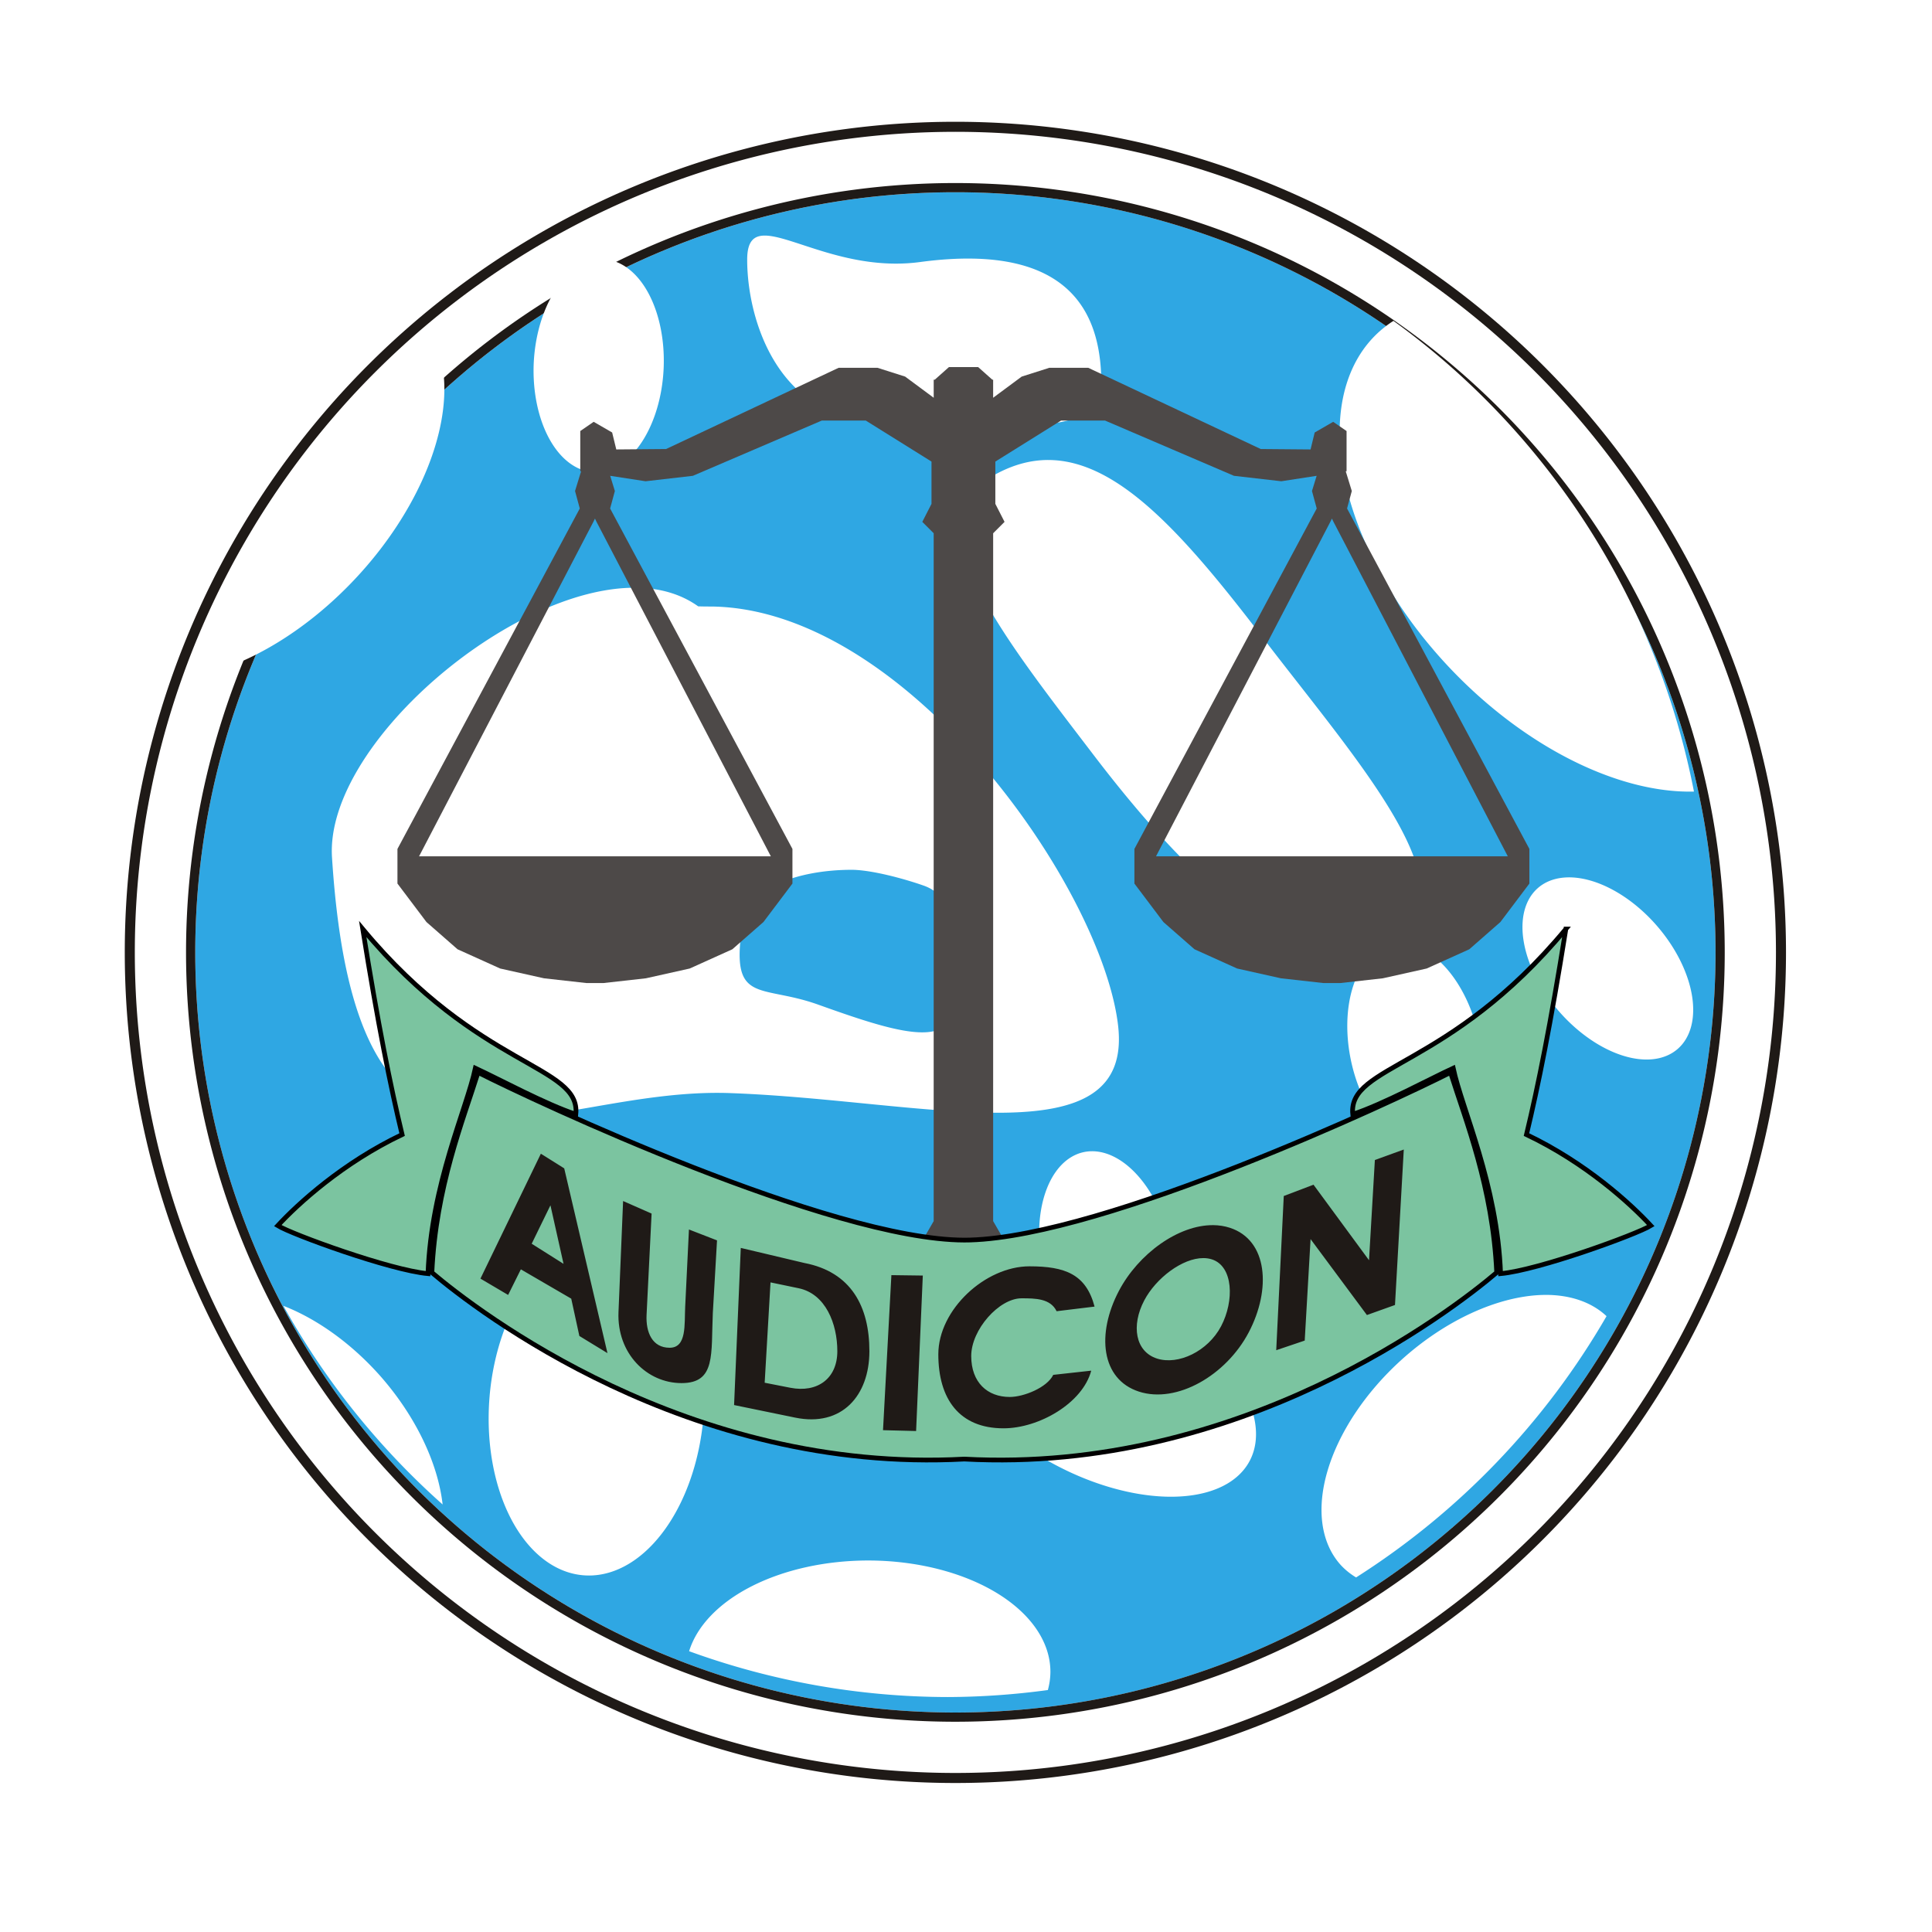
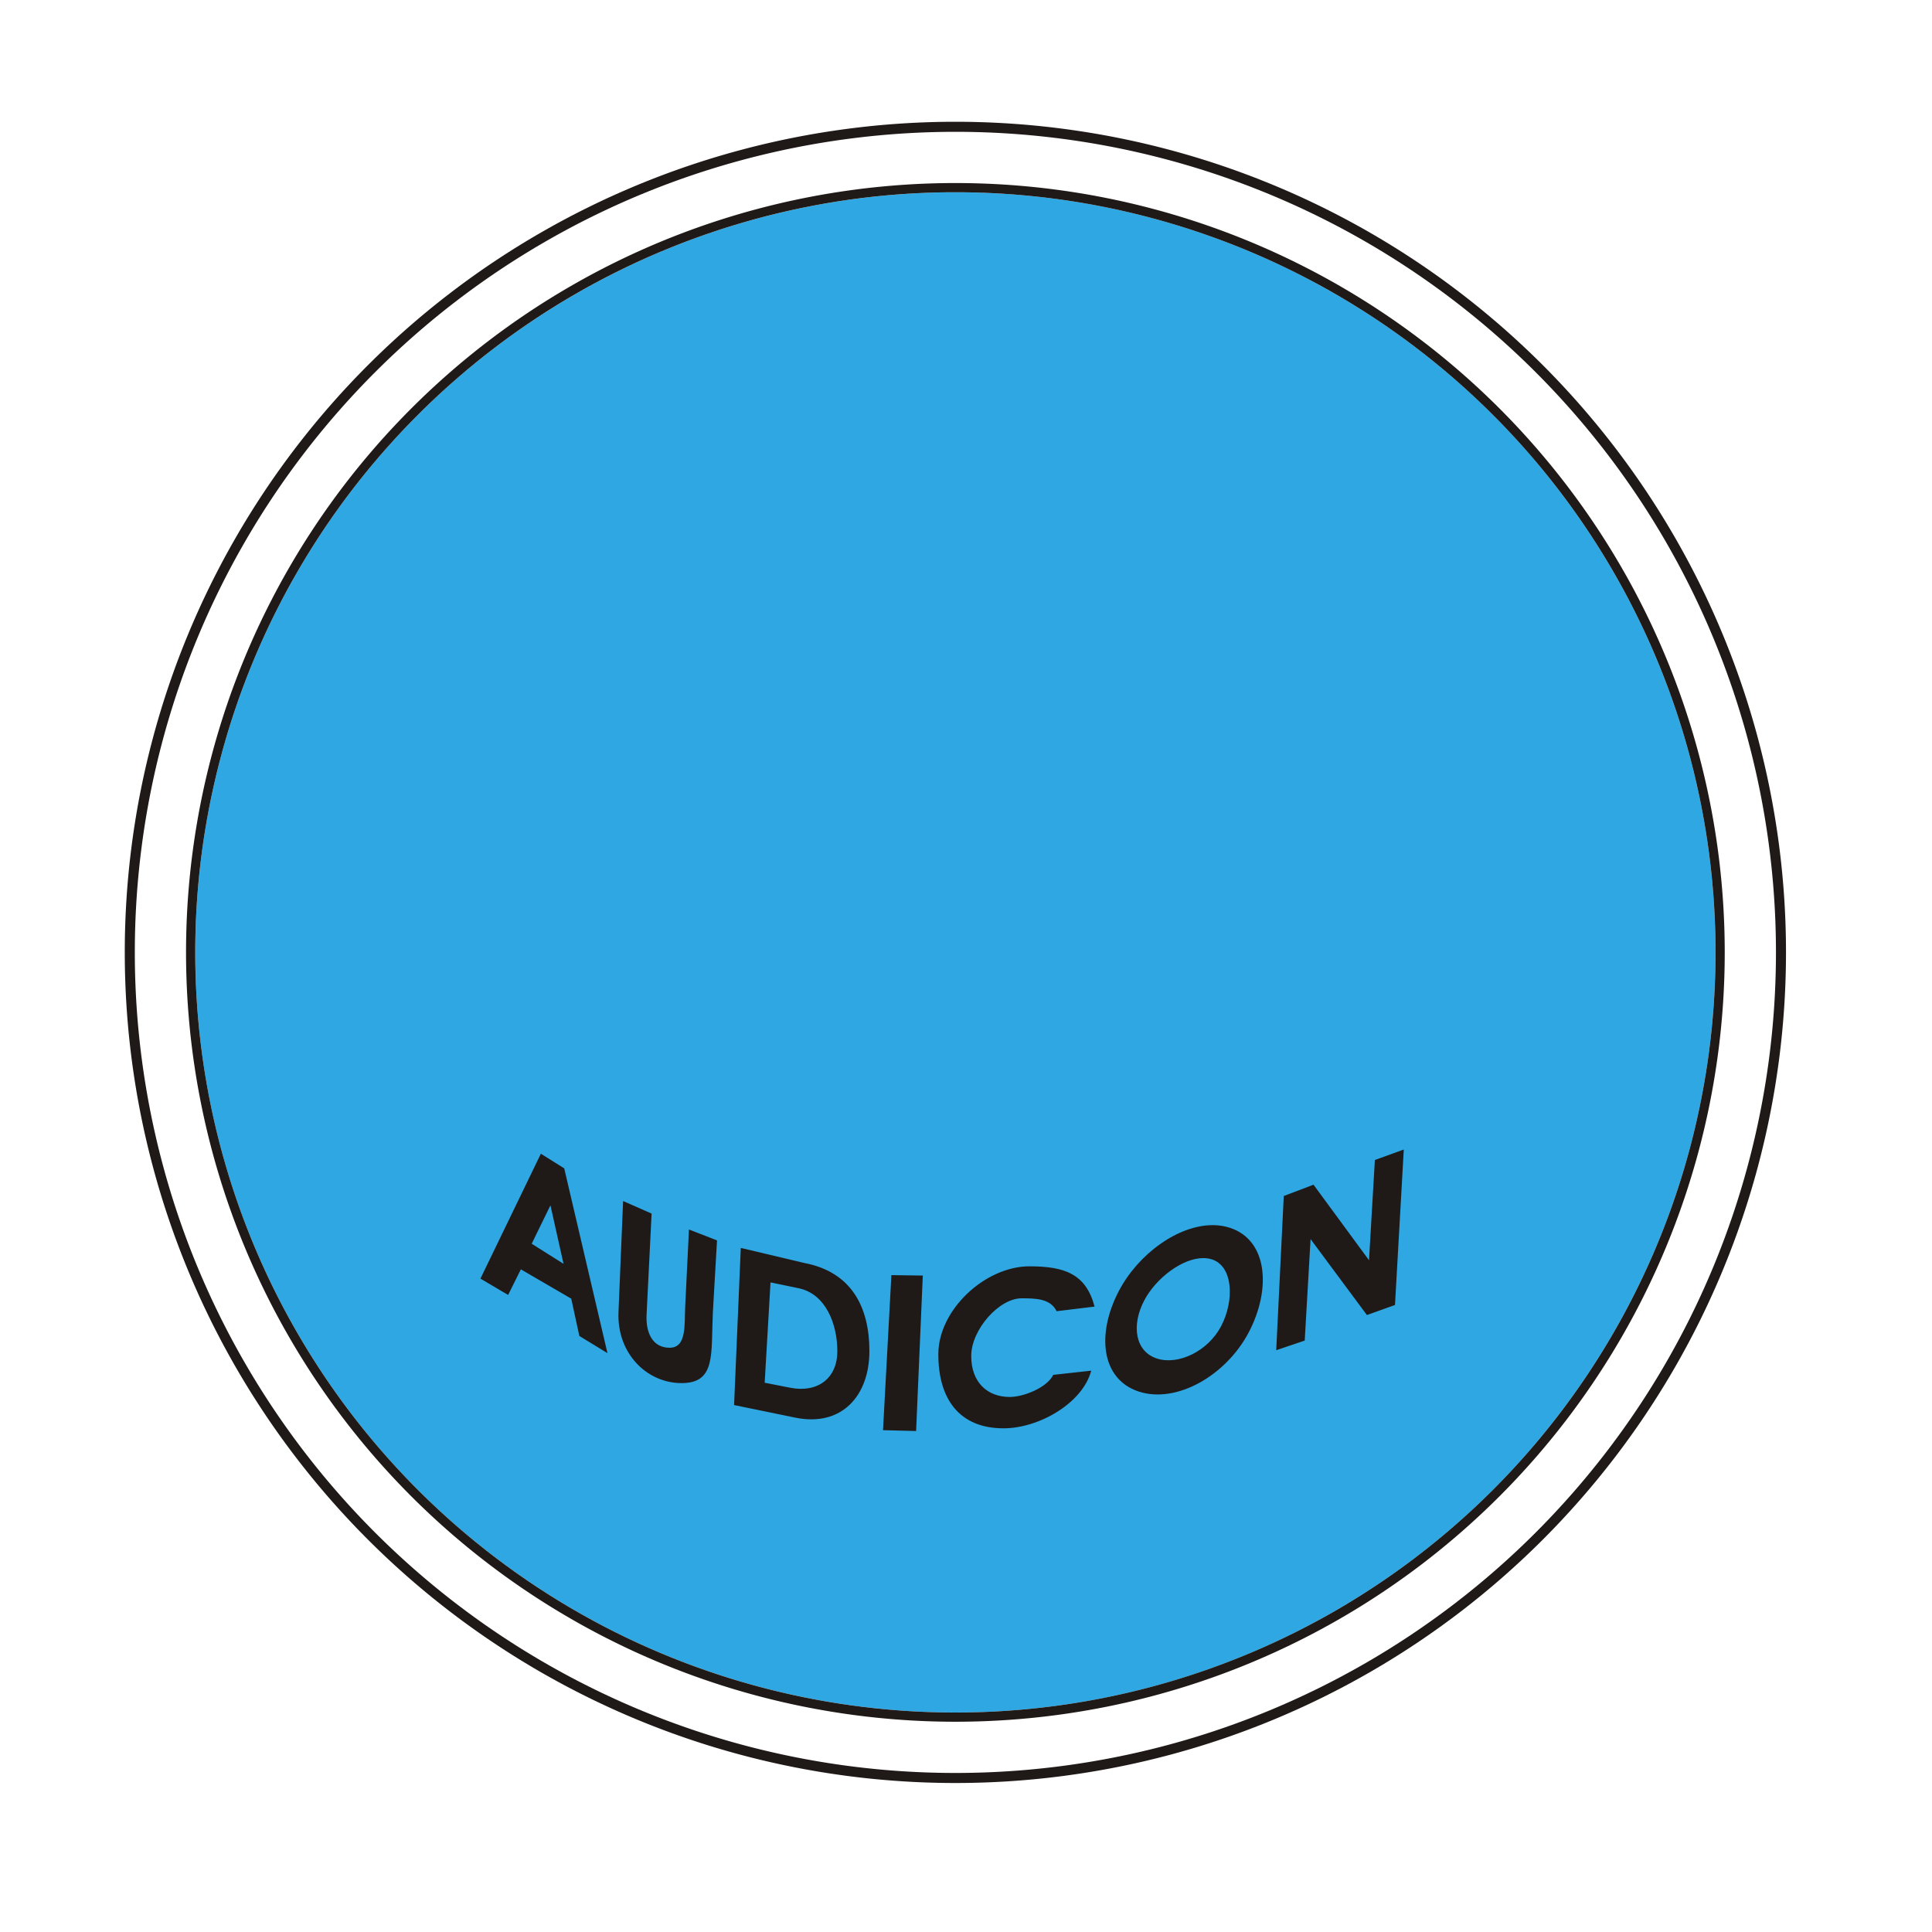
<svg xmlns="http://www.w3.org/2000/svg" xmlns:ns1="http://www.inkscape.org/namespaces/inkscape" xmlns:ns2="http://sodipodi.sourceforge.net/DTD/sodipodi-0.dtd" width="256mm" height="256mm" viewBox="0 0 256 256" version="1.1" id="svg31932" xml:space="preserve" ns1:version="1.2 (dc2aedaf03, 2022-05-15)" ns2:docname="log-audicon-done.svg">
  <ns2:namedview id="namedview31934" pagecolor="#ffffff" bordercolor="#666666" borderopacity="1.0" ns1:showpageshadow="2" ns1:pageopacity="0.0" ns1:pagecheckerboard="0" ns1:deskcolor="#d1d1d1" ns1:document-units="mm" showgrid="false" ns1:lockguides="false" ns1:zoom="0.52724989" ns1:cx="678.04661" ns1:cy="445.70896" ns1:window-width="1920" ns1:window-height="1017" ns1:window-x="1912" ns1:window-y="-8" ns1:window-maximized="1" ns1:current-layer="layer1" />
  <defs id="defs31929">
    <rect x="563.942" y="559.248" width="463.358" height="164.958" id="rect42544" />
    <filter x="-0.108" width="1.216" y="-0.108" height="1.216" style="color-interpolation-filters:sRGB" ns1:label="Felt Feather" id="filter56327">
      <feGaussianBlur stdDeviation="6.951" result="blur" id="feGaussianBlur56311" />
      <feComposite in="SourceGraphic" in2="blur" operator="atop" result="composite1" id="feComposite56313" />
      <feComposite in2="composite1" operator="in" result="composite2" id="feComposite56315" />
      <feComposite in2="composite2" operator="in" result="composite3" id="feComposite56317" />
      <feTurbulence type="fractalNoise" numOctaves="1" seed="5" baseFrequency="0.05 0.054" result="turbulence" id="feTurbulence56319" />
      <feDisplacementMap in="blur" in2="turbulence" xChannelSelector="R" scale="10.903" yChannelSelector="G" result="map" id="feDisplacementMap56321" />
      <feColorMatrix values="1 0 0 0 0 0 1 0 0 0 0 0 1 0 0 0 0 0 1 -0 " result="colormatrix" id="feColorMatrix56323" />
      <feComposite in="composite3" in2="colormatrix" operator="atop" result="composite4" id="feComposite56325" />
    </filter>
  </defs>
  <g ns1:label="Layer 1" ns1:groupmode="layer" id="layer1">
    <g id="g60934" transform="translate(-1.456,-0.813)">
-       <circle style="opacity:1;fill:#ffffff;stroke-width:85.212;stroke-linecap:square;stroke-miterlimit:6.5" id="path32122" cx="128.05" cy="127.009" r="110.061" />
      <circle style="opacity:1;fill:#2fa7e3;fill-opacity:1;stroke-width:77.982;stroke-linecap:square;stroke-miterlimit:6.5" id="circle40099" cx="128.05" cy="127.009" r="100.722" />
      <path id="circle32541" style="opacity:1;fill:#1f1a17;fill-opacity:1;stroke-width:85.212;stroke-linecap:square;stroke-miterlimit:6.5" d="M 128.05,16.948 A 110.061,110.061 0 0 0 17.989,127.009 110.061,110.061 0 0 0 128.05,237.07 110.061,110.061 0 0 0 238.11,127.009 110.061,110.061 0 0 0 128.05,16.948 Z m 0,1.331 A 108.729,108.729 0 0 1 236.779,127.009 108.729,108.729 0 0 1 128.05,235.739 108.729,108.729 0 0 1 19.32,127.009 108.729,108.729 0 0 1 128.05,18.28 Z" />
      <path id="circle32546" style="opacity:1;fill:#1f1a17;fill-opacity:1;stroke-width:78.927;stroke-linecap:square;stroke-miterlimit:6.5" d="M 128.05,25.067 A 101.943,101.943 0 0 0 26.107,127.009 101.943,101.943 0 0 0 128.05,228.952 101.943,101.943 0 0 0 229.992,127.009 101.943,101.943 0 0 0 128.05,25.067 Z m 0,1.22 A 100.722,100.722 0 0 1 228.772,127.009 100.722,100.722 0 0 1 128.05,227.731 100.722,100.722 0 0 1 27.328,127.009 100.722,100.722 0 0 1 128.05,26.287 Z" />
-       <path id="path51572" style="opacity:1;mix-blend-mode:normal;fill:#ffffff;stroke-width:0.5;stroke-linecap:square;stroke-miterlimit:6.5;filter:url(#filter56327)" d="m 105.521,56.706 c -1.236,-0.021 -1.919,0.617 -1.919,2.551 0,6.513 3.381,17.061 14.051,17.061 10.67,0 23.46,2.624 23.46,-3.889 0,-6.513 -2.377,-15.18 -19.194,-12.922 -7.436,0.998 -13.47,-2.751 -16.398,-2.801 z m -17.137,2.505 a 80.533,80.533 0 0 0 -4.491,2.441 6.886,11.288 2.622 0 0 -2.901,8.569 6.886,11.288 2.622 0 0 6.397,11.54 6.886,11.288 2.622 0 0 7.365,-11.015 6.886,11.288 2.622 0 0 -6.37,-11.535 z m 83.673,6.528 a 31.092,18.762 46.612 0 0 2.493,32.693 31.092,18.762 46.612 0 0 29.334,17.164 80.533,80.533 0 0 0 -31.827,-49.857 z M 71.372,70.808 A 80.533,80.533 0 0 0 49.735,101.944 14.417,24.757 42.875 0 0 64.693,89.999 14.417,24.757 42.875 0 0 71.372,70.808 Z m 64.049,9.667 c -1.707,0.01 -3.436,0.442 -5.208,1.354 -9.45,4.862 -0.226,16.391 10.096,29.91 10.322,13.519 21.915,24.617 31.364,19.755 9.45,-4.862 -3.145,-18.698 -13.467,-32.216 -8.387,-10.984 -15.387,-18.848 -22.786,-18.802 z m -43.583,13.532 c -13.315,-0.148 -32.97,16.705 -32.212,28.555 2.615,40.86 21.594,24.232 42.183,24.971 20.59,0.739 42.8,7.209 41.072,-7.216 -1.728,-14.424 -21.948,-43.571 -42.538,-44.31 -0.643,-0.023 -0.92,0.002 -1.931,-0.03 -1.861,-1.333 -4.109,-1.944 -6.575,-1.971 z m 22.772,29.875 c 2.113,-0.008 5.627,0.945 7.711,1.683 4.337,1.537 3.512,8.142 3.177,12.779 -0.335,4.636 -6.551,2.615 -14.389,-0.186 -6.288,-2.247 -9.421,0.148 -7.946,-8.867 0.549,-3.357 5.607,-5.387 11.448,-5.409 z m 75.942,0.802 a 11.288,6.886 49.073 0 0 -3.21,1.139 11.288,6.886 49.073 0 0 2.251,13.058 11.288,6.886 49.073 0 0 12.587,3.957 11.288,6.886 49.073 0 0 -2.251,-13.058 11.288,6.886 49.073 0 0 -9.377,-5.097 z m -17.797,7.008 a 11.288,6.886 77.338 0 0 -0.937,0.11 11.288,6.886 77.338 0 0 -4.201,12.567 11.288,6.886 77.338 0 0 9.212,9.446 11.288,6.886 77.338 0 0 4.201,-12.567 11.288,6.886 77.338 0 0 -8.275,-9.556 z m -32.646,22 a 11.288,6.886 77.338 0 0 -0.936,0.11 11.288,6.886 77.338 0 0 -4.26,12.279 17.883,9.969 27.752 0 0 -7.442,1.376 17.883,9.969 27.752 0 0 4.106,16.419 17.883,9.969 27.752 0 0 22.96,4.976 17.883,9.969 27.752 0 0 -4.106,-16.42 17.883,9.969 27.752 0 0 -2.075,-1.496 11.288,6.886 77.338 0 0 0.029,-7.688 11.288,6.886 77.338 0 0 -8.275,-9.556 z m -51.514,9.214 a 11.377,17.894 4.31 0 0 -11.361,11.655 11.377,17.894 4.31 0 0 5.698,22.957 11.377,17.894 4.31 0 0 15.118,-10.543 11.377,17.894 4.31 0 0 -5.698,-22.958 11.377,17.894 4.31 0 0 -3.757,-1.112 z m 99.322,6.005 a 11.793,19.32 47.804 0 0 -15.046,6.903 11.793,19.32 47.804 0 0 -6.392,21.713 11.793,19.32 47.804 0 0 1.618,1.307 80.533,80.533 0 0 0 26.527,-27.674 11.793,19.32 47.804 0 0 -6.706,-2.251 z m -133.44,1.154 a 80.533,80.533 0 0 0 16.866,21.041 19.32,11.793 48.774 0 0 -6.543,-13.539 19.32,11.793 48.774 0 0 -10.323,-7.502 z m 61.923,26.975 a 19.32,11.793 0 0 0 -18.949,9.608 80.533,80.533 0 0 0 27.389,4.855 80.533,80.533 0 0 0 10.609,-0.742 19.32,11.793 0 0 0 0.27,-1.928 19.32,11.793 0 0 0 -19.32,-11.793 z" transform="matrix(1.251,0,0,1.251,-29.144,-38.91)" />
-       <path id="rect32678" style="opacity:1;fill:#4d4948;fill-opacity:1;stroke-width:33.539;stroke-linecap:square;stroke-miterlimit:6.5" d="m 127.195,49.454 -1.881,1.673 h -0.104 -0.034 v 2.391 l -3.783,-2.804 -3.661,-1.165 h -5.159 l -22.856,10.762 -6.601,0.056 -0.547,-2.247 -2.449,-1.414 -1.775,1.221 v 5.325 l 0.107,0.017 -0.801,2.608 0.628,2.314 -24.159,45.11 v 4.589 l 3.844,5.099 4.118,3.608 5.649,2.55 5.806,1.295 5.609,0.628 h 0.796 0.694 0.797 l 5.609,-0.628 5.805,-1.295 5.649,-2.55 4.119,-3.608 3.844,-5.099 v -4.589 l -24.158,-45.11 0.628,-2.314 -0.619,-2.015 4.687,0.721 6.269,-0.721 17.086,-7.323 h 5.825 l 8.709,5.436 v 5.603 l -1.22,2.386 1.509,1.509 v 91.146 l -1.596,2.765 1.596,0.922 v 1.088 h 0.034 1.85 l 1.24,0.716 0.009,-0.015 0.025,0.015 0.414,-0.716 h 0.736 l 0.414,0.716 0.025,-0.015 0.009,0.015 1.24,-0.716 h 1.85 0.034 v -1.088 l 1.596,-0.922 -1.596,-2.765 V 71.472 l 1.509,-1.509 -1.22,-2.386 v -5.603 l 8.709,-5.436 h 5.825 l 17.086,7.323 6.269,0.721 4.687,-0.721 -0.619,2.015 0.628,2.314 -24.158,45.11 v 4.589 l 3.844,5.099 4.119,3.608 5.649,2.55 5.805,1.295 5.609,0.628 h 0.797 0.694 0.796 l 5.609,-0.628 5.806,-1.295 5.649,-2.55 4.118,-3.608 3.844,-5.099 v -4.589 l -24.159,-45.11 0.628,-2.314 -0.801,-2.608 0.107,-0.017 v -5.325 l -1.775,-1.221 -2.449,1.414 -0.547,2.247 -6.601,-0.056 -22.856,-10.762 h -5.159 l -3.661,1.165 -3.784,2.804 V 51.219 51.127 h -0.034 -0.07 l -1.881,-1.673 z m -46.905,20.073 0.207,0.428 23.099,44.325 H 92.562 68.019 56.984 l 23.099,-44.325 z m 97.651,0 0.207,0.428 23.099,44.325 h -11.035 -24.543 -11.035 l 23.099,-44.325 z" />
-       <path id="path35793" style="opacity:1;fill:#7bc4a0;fill-opacity:1;stroke:#000000;stroke-width:0.625;stroke-linecap:butt;stroke-linejoin:miter;stroke-dasharray:none;stroke-opacity:1" d="m 49.519,123.914 c 2.023,12.657 3.675,20.817 5.218,27.236 -7.888,3.757 -13.813,9.181 -16.476,12.065 1.886,1.165 14.872,5.902 19.906,6.364 0.429,-11.853 5.114,-21.781 6.278,-27.225 2.994,1.38 9.406,4.84 13.314,6.106 0.635,-6.556 -12.801,-5.967 -28.24,-24.546 z m 159.421,0 c -15.439,18.579 -28.874,17.989 -28.239,24.546 3.908,-1.265 10.319,-4.726 13.313,-6.106 1.163,5.444 5.849,15.372 6.278,27.225 5.033,-0.462 18.02,-5.199 19.906,-6.364 -2.663,-2.885 -8.588,-8.309 -16.476,-12.065 1.543,-6.419 3.195,-14.579 5.218,-27.236 z m -144.139,19.002 c -2.008,6.393 -5.599,15.187 -6.119,26.517 5.971,5.061 33.94,26.698 70.548,24.714 36.607,1.983 64.576,-19.653 70.548,-24.714 -0.52,-11.33 -4.111,-20.124 -6.119,-26.517 -7.569,3.838 -45.595,21.66 -63.659,22.205 -0.018,5.1e-4 -0.036,8e-4 -0.054,10e-4 -0.242,0.006 -0.48,0.01 -0.715,0.01 -17.73,-0.039 -56.75,-18.323 -64.428,-22.216 z" />
      <path id="path43296" style="font-weight:bold;font-size:85.333px;line-height:1.25;font-family:Poppins;-inkscape-font-specification:'Poppins Bold';letter-spacing:1.29px;word-spacing:0px;white-space:pre;opacity:1;fill:#1f1a17;fill-opacity:1;stroke-width:0.331" d="m 187.465,153.131 -3.831,1.387 -0.776,13.282 -7.355,-10.009 -3.941,1.498 -0.999,20.433 3.775,-1.276 0.776,-13.447 7.466,10.063 3.719,-1.331 z m -114.342,0.555 -8.005,16.55 3.668,2.163 1.686,-3.391 6.677,3.884 1.075,4.944 3.724,2.274 -5.73,-24.483 z m 10.897,6.269 -0.61,14.717 c -0.227,5.473 3.753,9.409 8.356,9.409 4.575,0 3.892,-3.826 4.144,-9.299 l 0.555,-9.613 -3.719,-1.442 -0.5,10.251 c -0.114,2.341 0.228,5.419 -2.059,5.419 -2.287,0 -3.173,-2.024 -3.056,-4.365 l 0.666,-13.413 z m -9.627,0.566 1.735,7.756 -4.22,-2.663 z m 87.822,2.63 c -4.623,-0.045 -9.922,3.809 -12.498,8.71 -2.998,5.703 -2.363,11.72 2.653,13.346 5.016,1.626 11.553,-2.148 14.551,-7.851 2.998,-5.703 2.535,-12.223 -2.506,-13.858 -0.705,-0.229 -1.444,-0.34 -2.2,-0.348 z m -62.601,3.017 -0.888,20.822 8.093,1.664 c 6.196,1.274 9.837,-2.929 9.837,-8.802 0,-5.902 -2.405,-10.494 -8.617,-11.687 z m 61.295,1.348 c 0.397,8.1e-4 0.778,0.056 1.138,0.173 2.823,0.915 2.986,5.478 1.21,8.856 -1.747,3.325 -5.681,5.195 -8.504,4.28 -2.873,-0.931 -3.426,-4.375 -1.678,-7.7 1.554,-2.956 5.058,-5.615 7.835,-5.609 z m -23.044,1.09 c -5.845,0 -12.076,5.728 -12.076,11.658 0,5.93 2.791,9.808 8.637,9.808 4.716,0 10.493,-3.347 11.623,-7.639 l -5.032,0.555 c -0.819,1.694 -3.924,2.93 -5.76,2.93 -2.965,0 -5.109,-1.925 -5.109,-5.426 0,-3.501 3.698,-7.646 6.663,-7.646 1.835,0 3.831,0.015 4.65,1.709 l 5.031,-0.611 c -1.13,-4.292 -3.911,-5.337 -8.626,-5.337 z m -18.295,1.169 -1.11,20.544 4.385,0.111 0.887,-20.6 z m -16.016,0.961 3.73,0.776 c 3.566,0.743 5.123,4.698 5.123,8.341 0,3.643 -2.658,5.545 -6.232,4.845 l -3.396,-0.666 z" />
    </g>
  </g>
</svg>